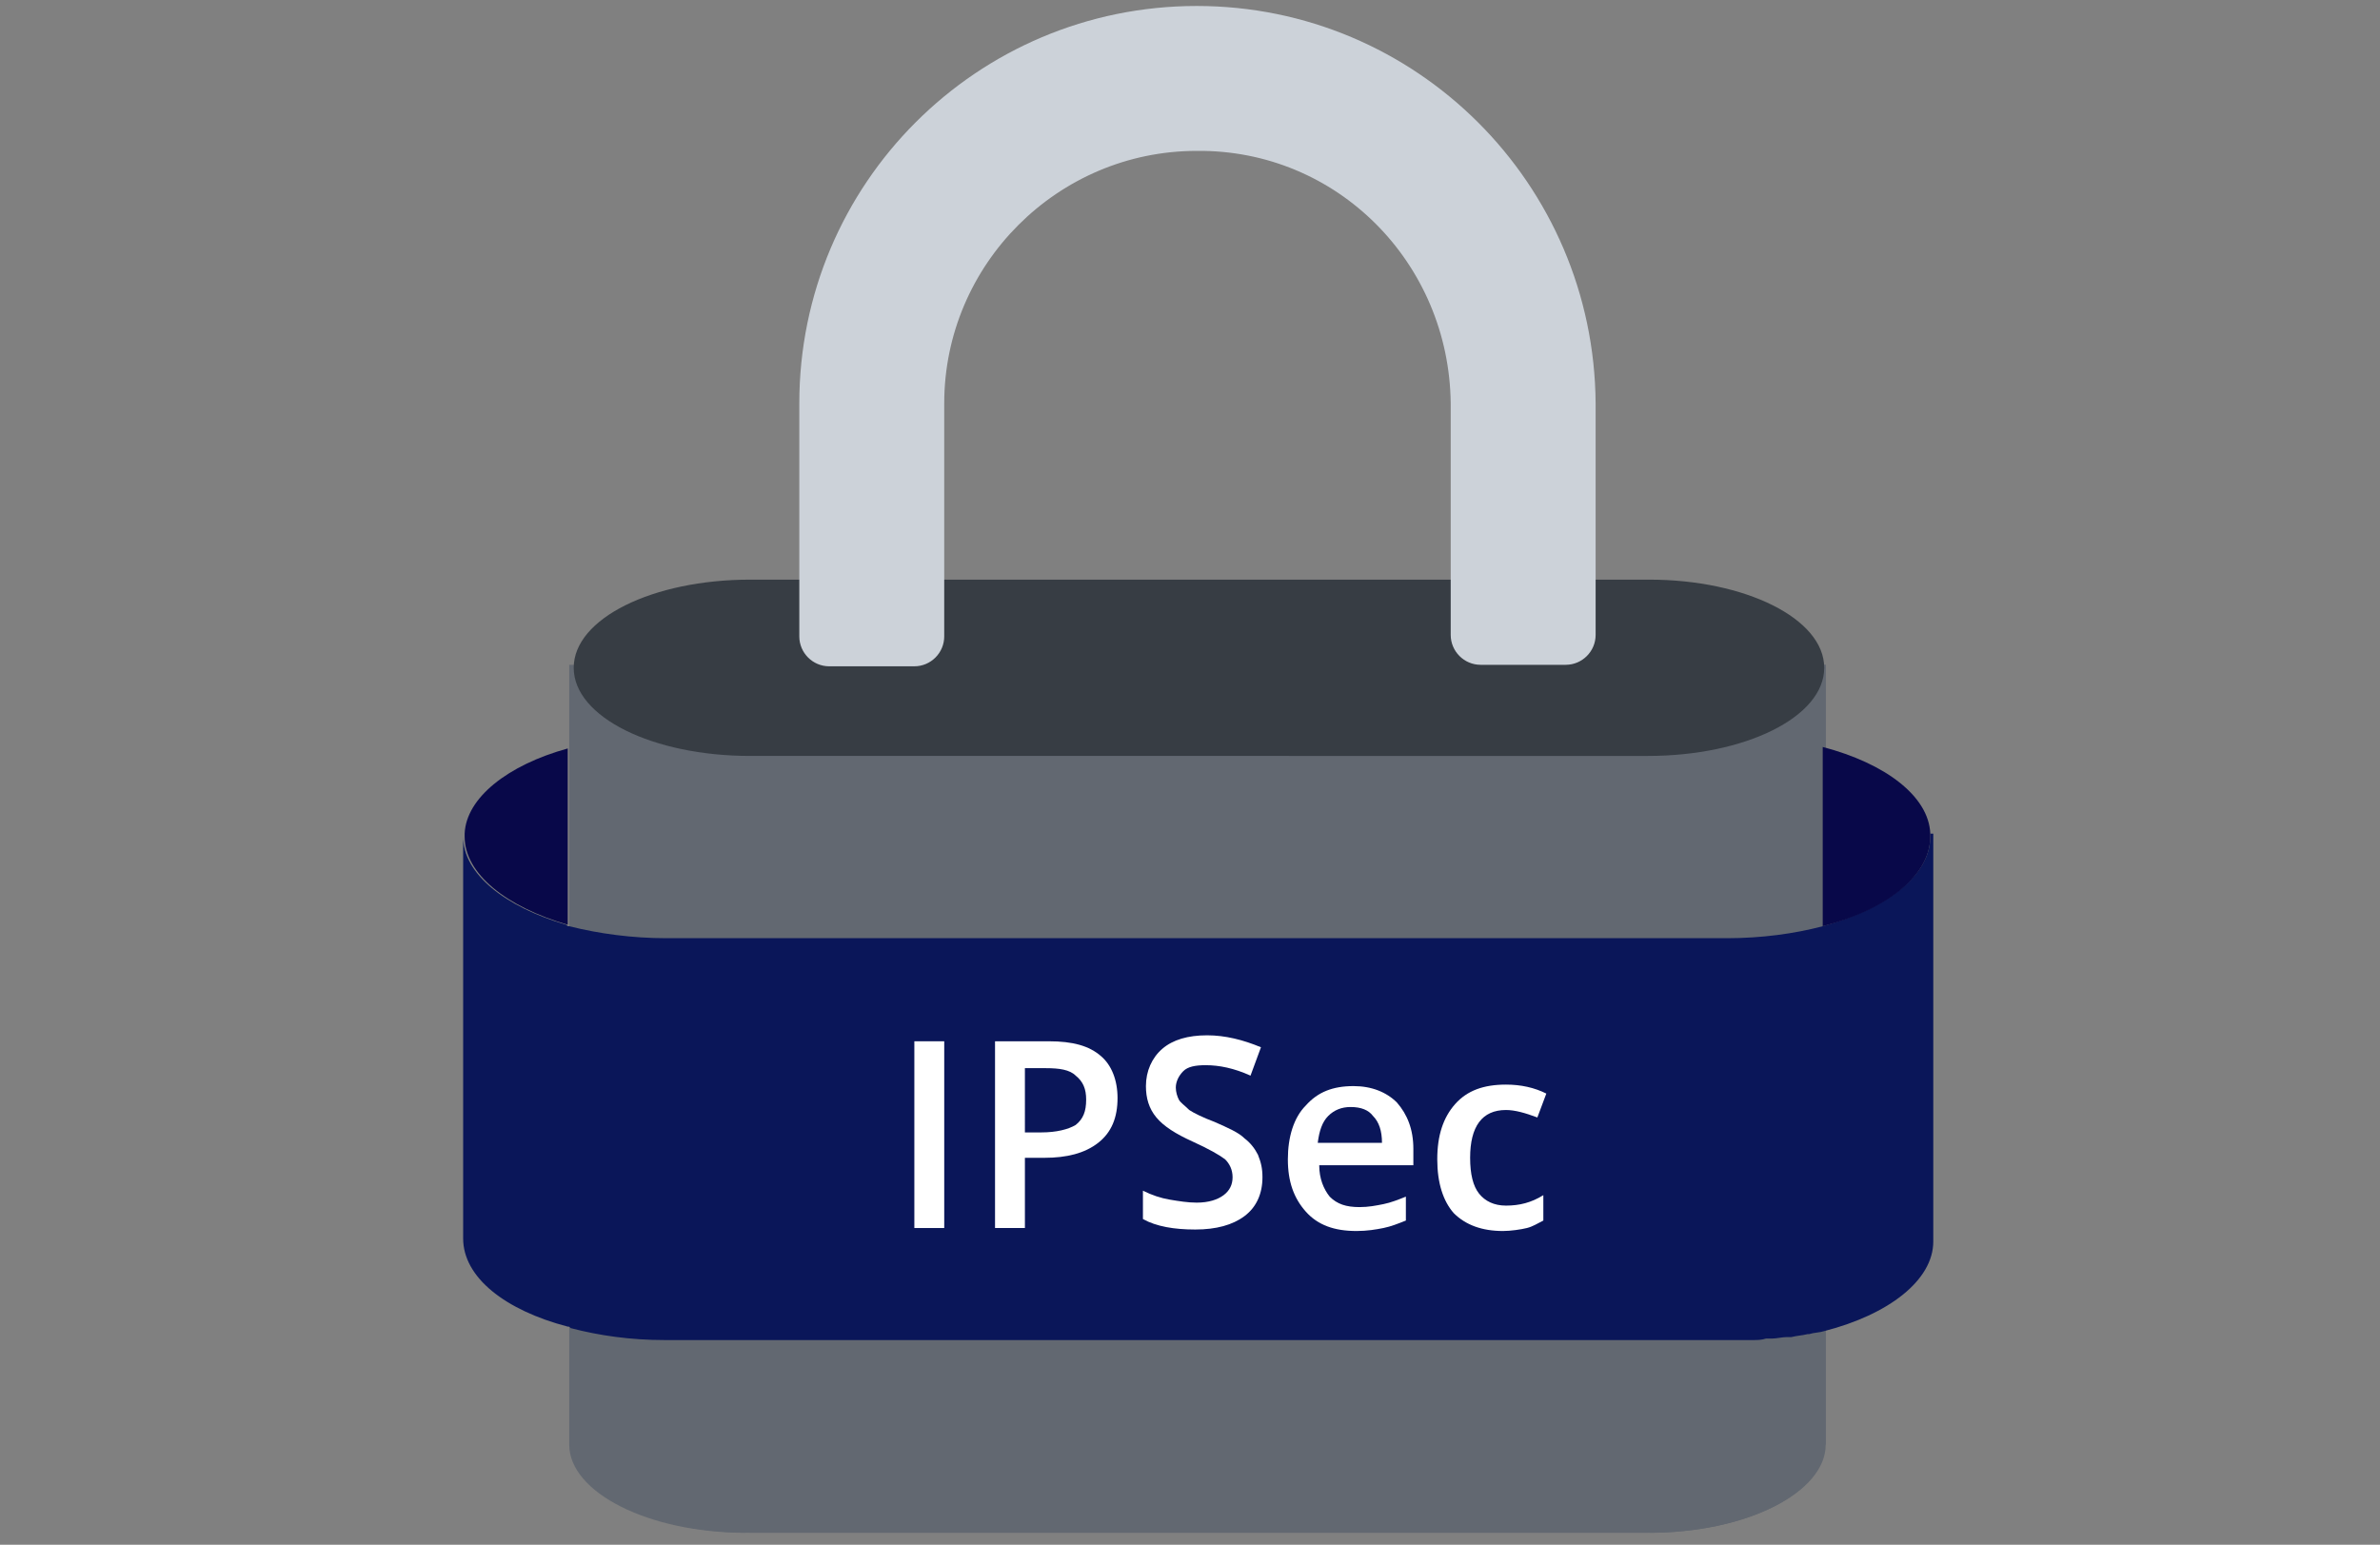
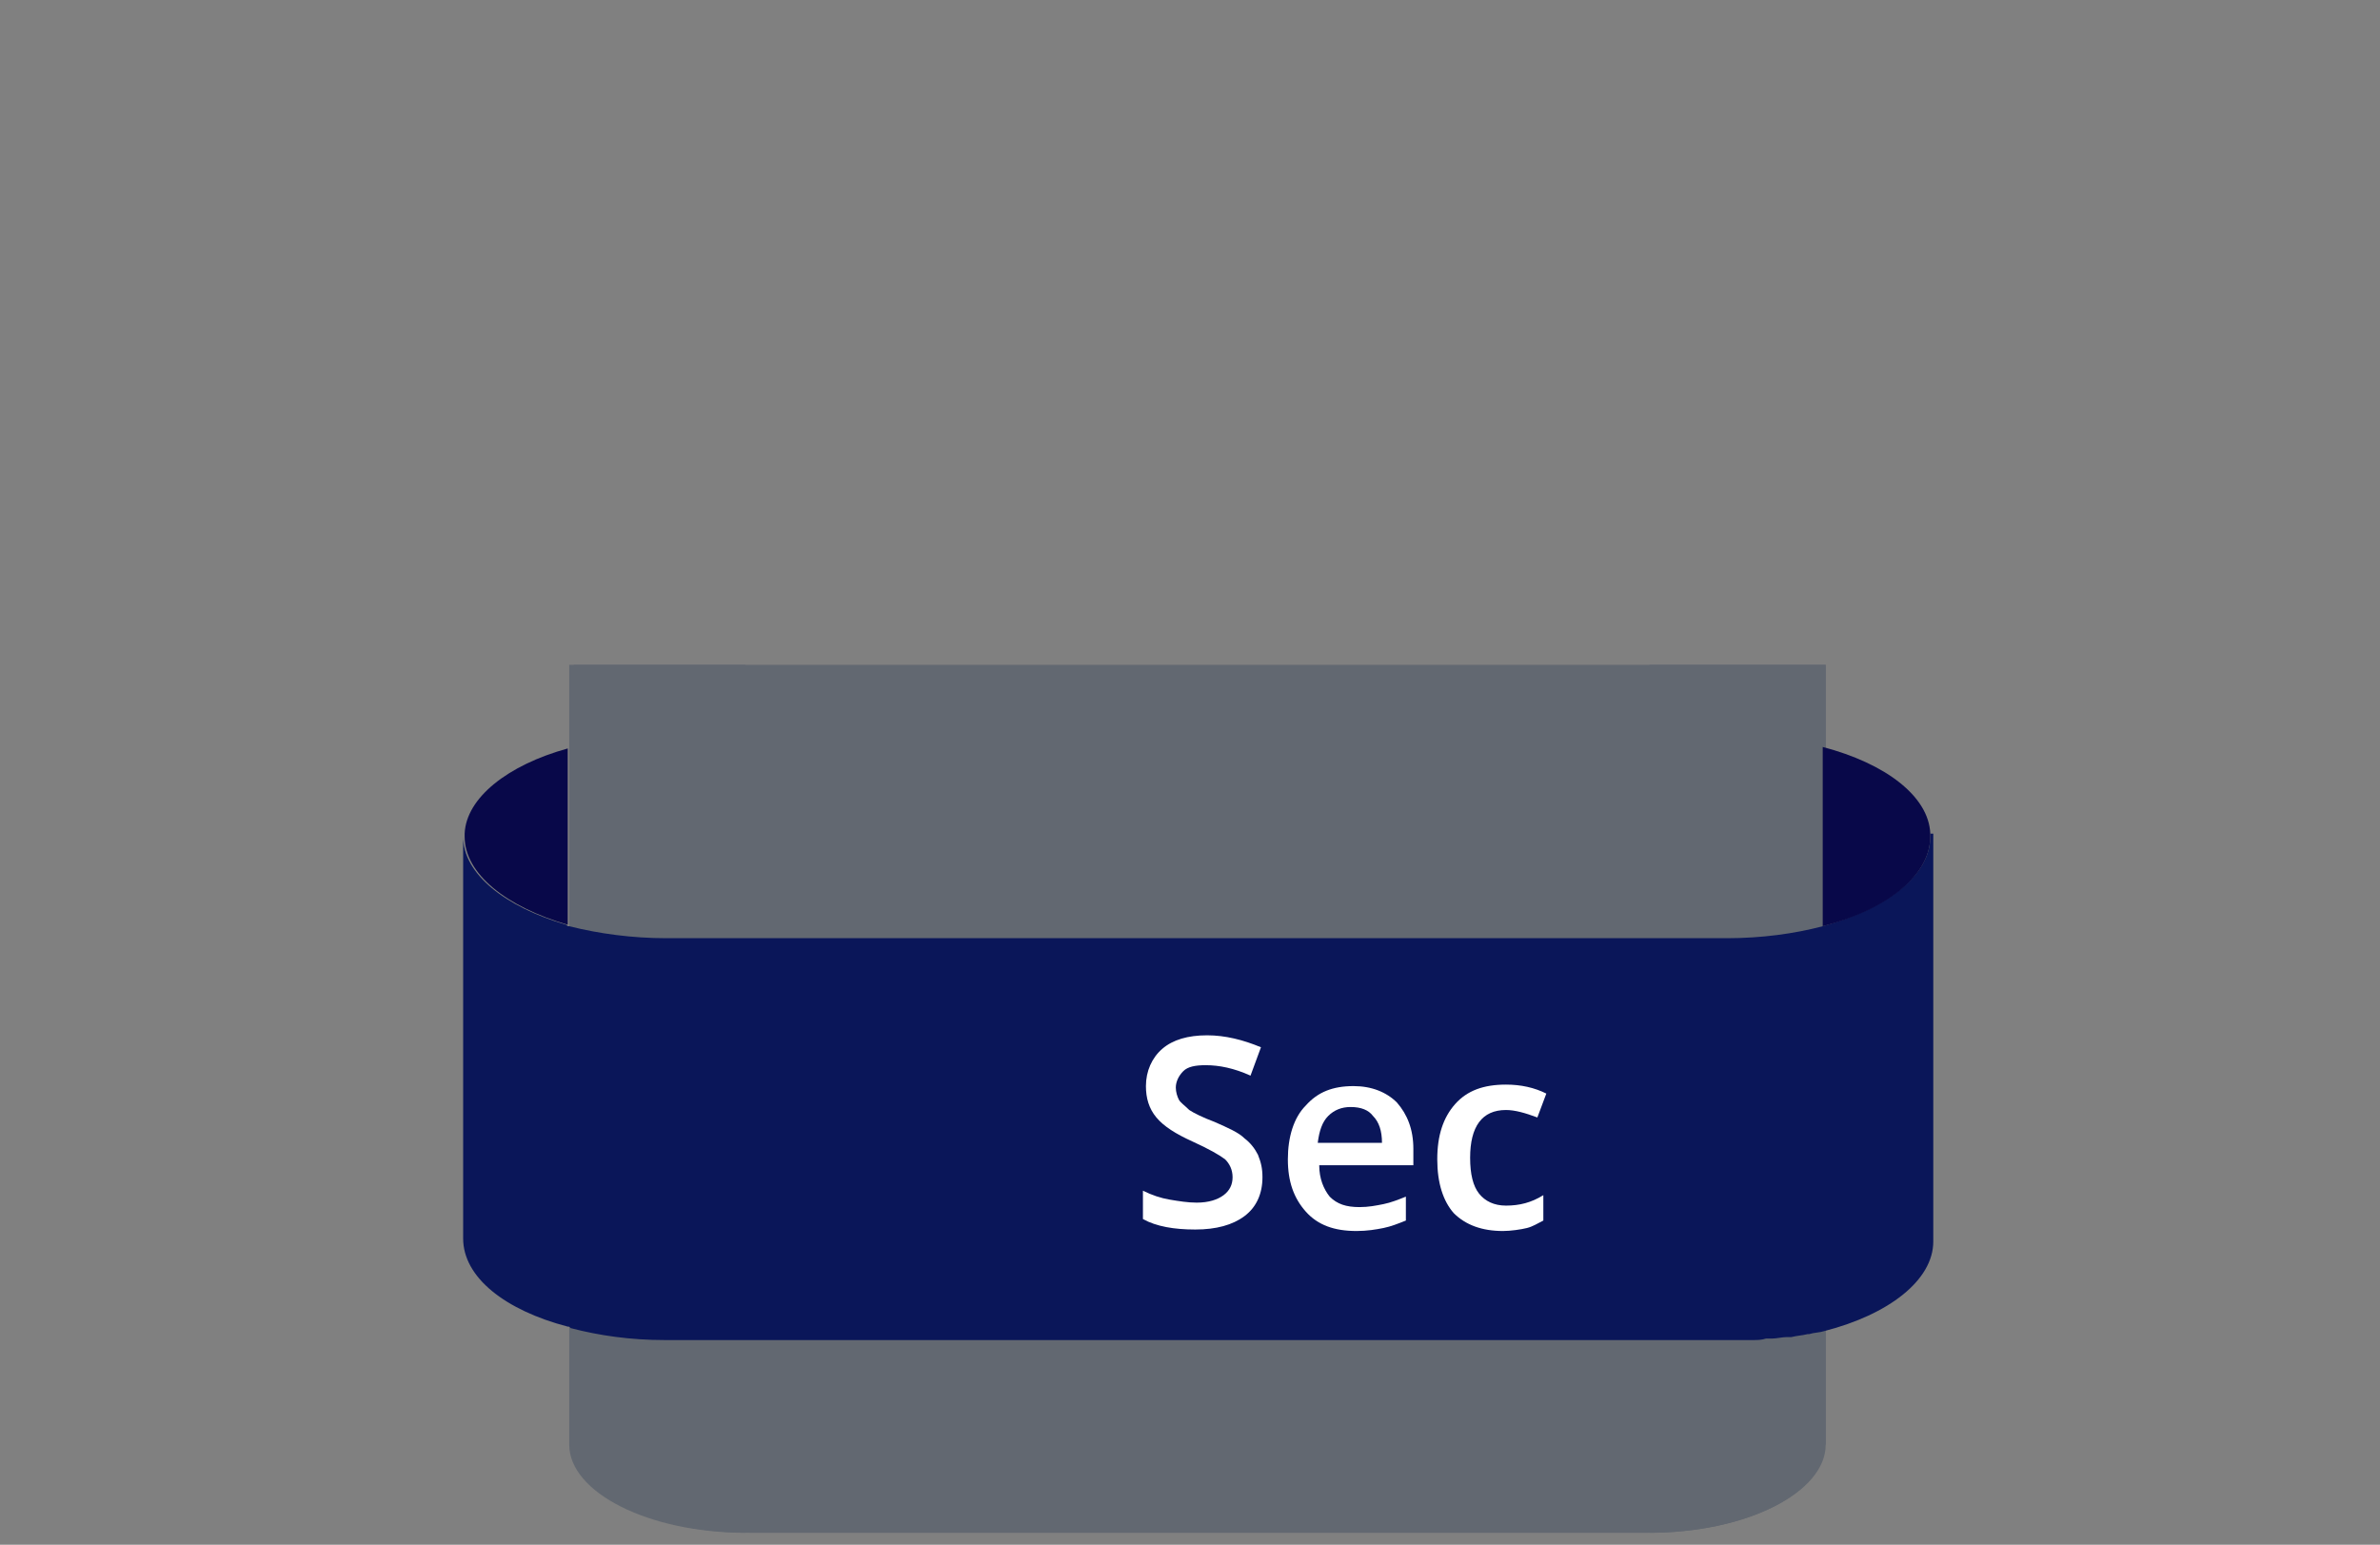
<svg xmlns="http://www.w3.org/2000/svg" version="1.1" id="Layer_1" x="0px" y="0px" width="159.3px" height="103.4px" viewBox="0 0 159.3 103.4" style="enable-background:new 0 0 159.3 103.4;" xml:space="preserve">
  <rect x="0" y="0" width="159.3" height="103.4" fill="#808080" stroke="none" />
  <style type="text/css">
	.st0{fill:#626871;}
	.st1{fill:#373D44;}
	.st2{fill:#CCD2D9;}
	.st3{fill:#0A1659;}
	.st4{fill:#080849;}
	.st5{fill:#FFFFFF;}
</style>
  <g>
    <g>
      <g>
        <g>
          <g>
            <path class="st0" d="M122.1,96.7c0,3.3-5.3,5.9-11.8,5.9H50.2c-6.5,0-11.8-2.6-11.8-5.9V44.5h83.8v52.2H122.1z" />
            <path class="st0" d="M49.9,44.5H38.1v52.2c0,3.2,5.3,5.9,11.8,5.9C49.9,102.6,49.9,44.5,49.9,44.5z" />
            <path class="st0" d="M110.4,44.5h11.8v52.2c0,3.2-5.3,5.9-11.8,5.9V44.5z" />
-             <path class="st1" d="M122.1,44.7c0,3.3-5.3,5.9-11.8,5.9H50.2c-6.5,0-11.8-2.6-11.8-5.9l0,0c0-3.3,5.3-5.9,11.8-5.9h60.2       C116.8,38.8,122.1,41.4,122.1,44.7L122.1,44.7z" />
          </g>
-           <path class="st2" d="M80.1,0.4C65.4,0.4,53.5,12.3,53.5,27v4.3l0,0v11.3c0,1.1,0.9,2,2,2h5.7c1.1,0,2-0.9,2-2v-2l0,0V27      c0-9.3,7.6-16.9,16.9-16.9C89.5,10,97,17.6,97.1,27v13.5l0,0v2c0,1.1,0.9,2,2,2h5.7c1.1,0,2-0.9,2-2V27      C106.7,12.3,94.8,0.4,80.1,0.4z" />
        </g>
        <g>
          <path class="st3" d="M129.2,55.8c0,0.1,0,0.1,0,0.2c0,2.6-2.9,4.8-7.2,6c-1.9,0.5-4.1,0.8-6.4,0.8h-5.4H49.7h-5.1      c-2.3,0-4.5-0.3-6.5-0.8c-0.1,0-0.1,0-0.2-0.1C33.8,60.7,31,58.5,31,56c0-0.1,0-0.1,0-0.2l0,0v27.1c0,2.6,2.8,4.8,7,5.9      c0.1,0,0.1,0,0.2,0.1c1.9,0.5,4,0.8,6.3,0.8l0,0c0.1,0,0.2,0,0.3,0h5h60.5h5.5h0.1l0,0c0.3,0,0.5,0,0.8,0c0.2,0,0.4,0,0.6,0      c0.3,0,0.6,0,0.9-0.1c0.1,0,0.3,0,0.4,0c0.3,0,0.7-0.1,1-0.1c0.1,0,0.2,0,0.3,0c0.4-0.1,0.7-0.1,1.1-0.2h0.1      c0.3-0.1,0.7-0.1,1-0.2c4.3-1.1,7.3-3.4,7.3-6l0,0V55.8l0,0H129.2z" />
          <path class="st4" d="M31.1,55.8c0,0.1,0,0.1,0,0.2c0,2.5,2.8,4.7,6.9,5.9v-6.1v-5.7C34,51.2,31.2,53.4,31.1,55.8z" />
          <path class="st4" d="M129.2,55.8c-0.1-2.5-3-4.7-7.2-5.8v5.8V62c4.3-1.1,7.2-3.4,7.2-6C129.2,55.9,129.2,55.9,129.2,55.8z" />
        </g>
        <g>
-           <path class="st5" d="M61.2,82.2V69.7h2v12.5H61.2z" />
-           <path class="st5" d="M74.8,73.5c0,1.3-0.4,2.3-1.3,3c-0.9,0.7-2.1,1-3.6,1h-1.3v4.7h-2V69.7h3.6c1.6,0,2.7,0.3,3.5,1      C74.4,71.3,74.8,72.3,74.8,73.5z M68.6,75.8h1.1c1,0,1.8-0.2,2.3-0.5c0.5-0.4,0.7-0.9,0.7-1.7c0-0.7-0.2-1.2-0.7-1.6      c-0.4-0.4-1.1-0.5-2-0.5h-1.4V75.8z" />
          <path class="st5" d="M84.5,78.8c0,1.1-0.4,2-1.2,2.6c-0.8,0.6-1.9,0.9-3.3,0.9s-2.6-0.2-3.5-0.7v-1.9c0.6,0.3,1.2,0.5,1.8,0.6      s1.2,0.2,1.8,0.2c0.8,0,1.4-0.2,1.8-0.5c0.4-0.3,0.6-0.7,0.6-1.2c0-0.5-0.2-0.9-0.5-1.2c-0.4-0.3-1.1-0.7-2.2-1.2      c-1.1-0.5-1.9-1-2.4-1.6c-0.5-0.6-0.7-1.3-0.7-2.1c0-1,0.4-1.9,1.1-2.5c0.7-0.6,1.7-0.9,3-0.9c1.2,0,2.4,0.3,3.6,0.8L83.7,72      c-1.1-0.5-2.1-0.7-3-0.7c-0.7,0-1.2,0.1-1.5,0.4c-0.3,0.3-0.5,0.7-0.5,1.1c0,0.3,0.1,0.6,0.2,0.8c0.1,0.2,0.4,0.4,0.7,0.7      c0.3,0.2,0.9,0.5,1.7,0.8c0.9,0.4,1.6,0.7,2,1.1c0.4,0.3,0.7,0.7,0.9,1.1C84.4,77.8,84.5,78.2,84.5,78.8z" />
          <path class="st5" d="M90.8,82.4c-1.5,0-2.6-0.4-3.4-1.3c-0.8-0.9-1.2-2-1.2-3.5c0-1.5,0.4-2.8,1.2-3.6c0.8-0.9,1.8-1.3,3.2-1.3      c1.2,0,2.2,0.4,2.9,1.1c0.7,0.8,1.1,1.8,1.1,3.1v1.1h-6.3c0,0.9,0.3,1.6,0.7,2.1c0.5,0.5,1.1,0.7,2,0.7c0.6,0,1.1-0.1,1.6-0.2      c0.5-0.1,1-0.3,1.5-0.5v1.6c-0.5,0.2-1,0.4-1.5,0.5S91.5,82.4,90.8,82.4z M90.4,74.1c-0.6,0-1.1,0.2-1.5,0.6s-0.6,1-0.7,1.8h4.3      c0-0.8-0.2-1.4-0.6-1.8C91.6,74.3,91.1,74.1,90.4,74.1z" />
          <path class="st5" d="M100.6,82.4c-1.4,0-2.5-0.4-3.3-1.2c-0.7-0.8-1.1-2-1.1-3.6c0-1.6,0.4-2.8,1.2-3.7c0.8-0.9,1.9-1.3,3.4-1.3      c1,0,1.9,0.2,2.7,0.6l-0.6,1.6c-0.8-0.3-1.5-0.5-2.1-0.5c-1.6,0-2.4,1.1-2.4,3.2c0,1.1,0.2,1.9,0.6,2.4s1,0.8,1.8,0.8      c0.9,0,1.7-0.2,2.5-0.7v1.7c-0.4,0.2-0.7,0.4-1.1,0.5S101.1,82.4,100.6,82.4z" />
        </g>
      </g>
    </g>
  </g>
</svg>